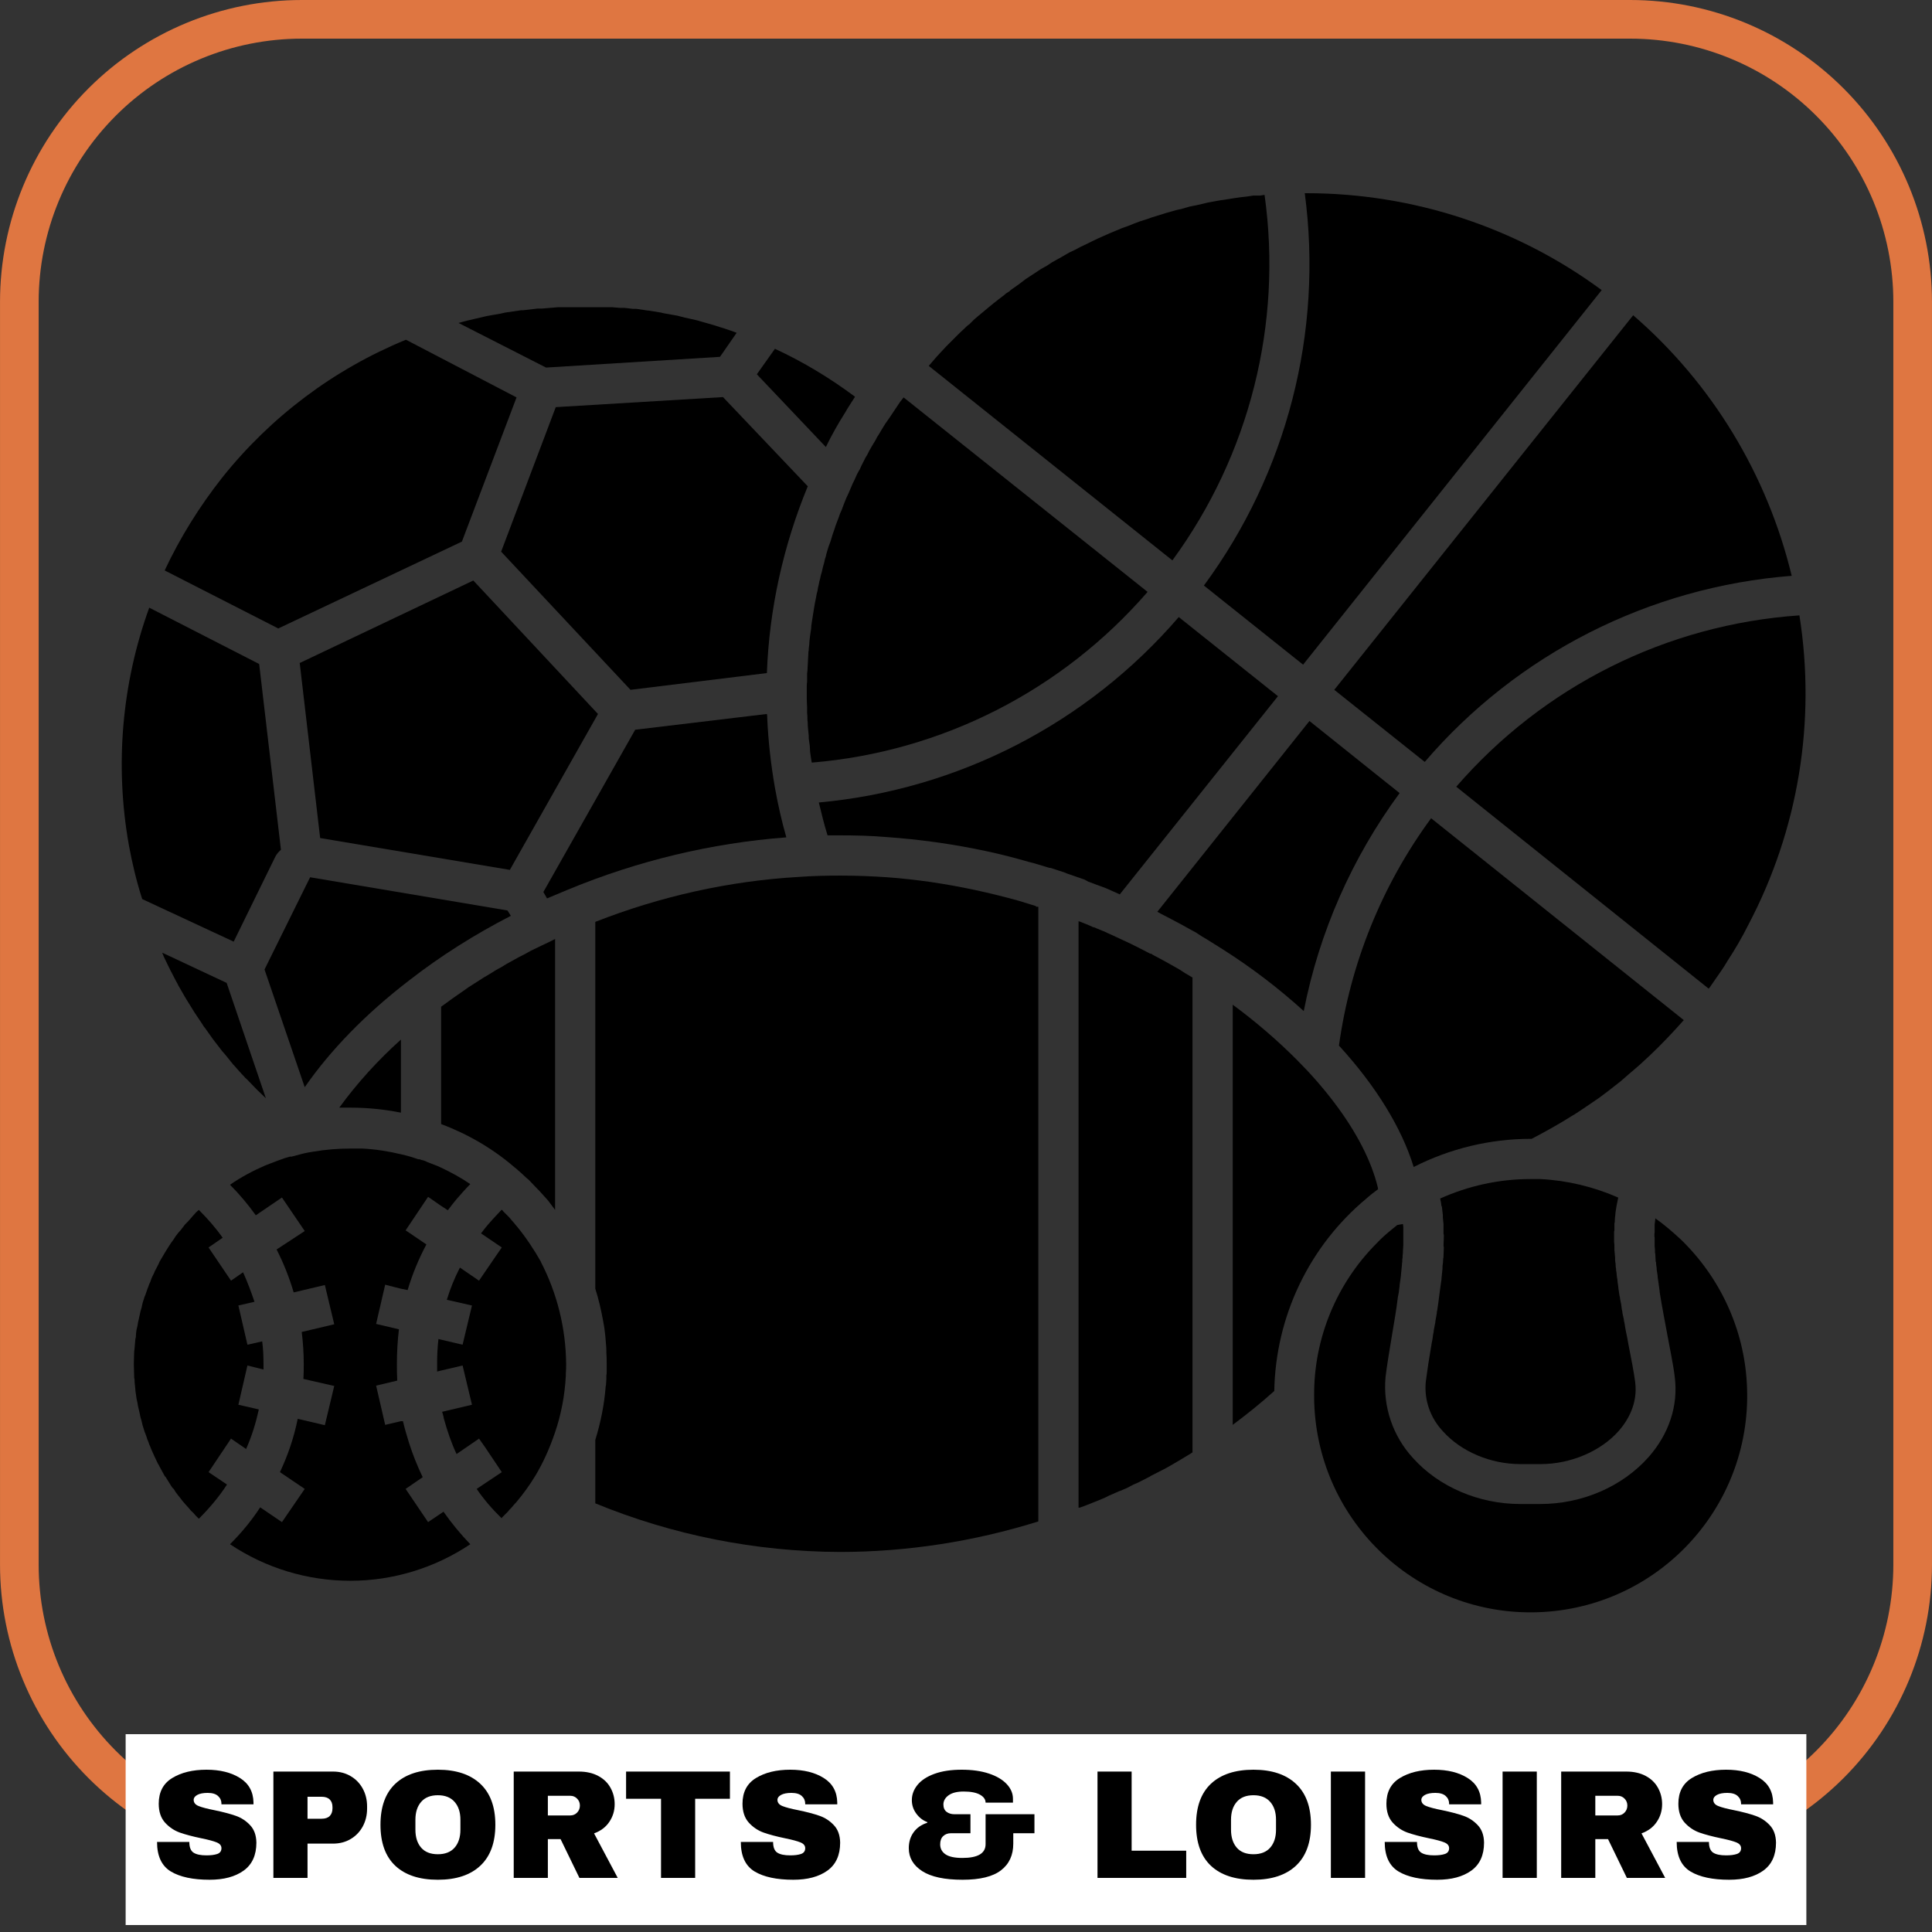
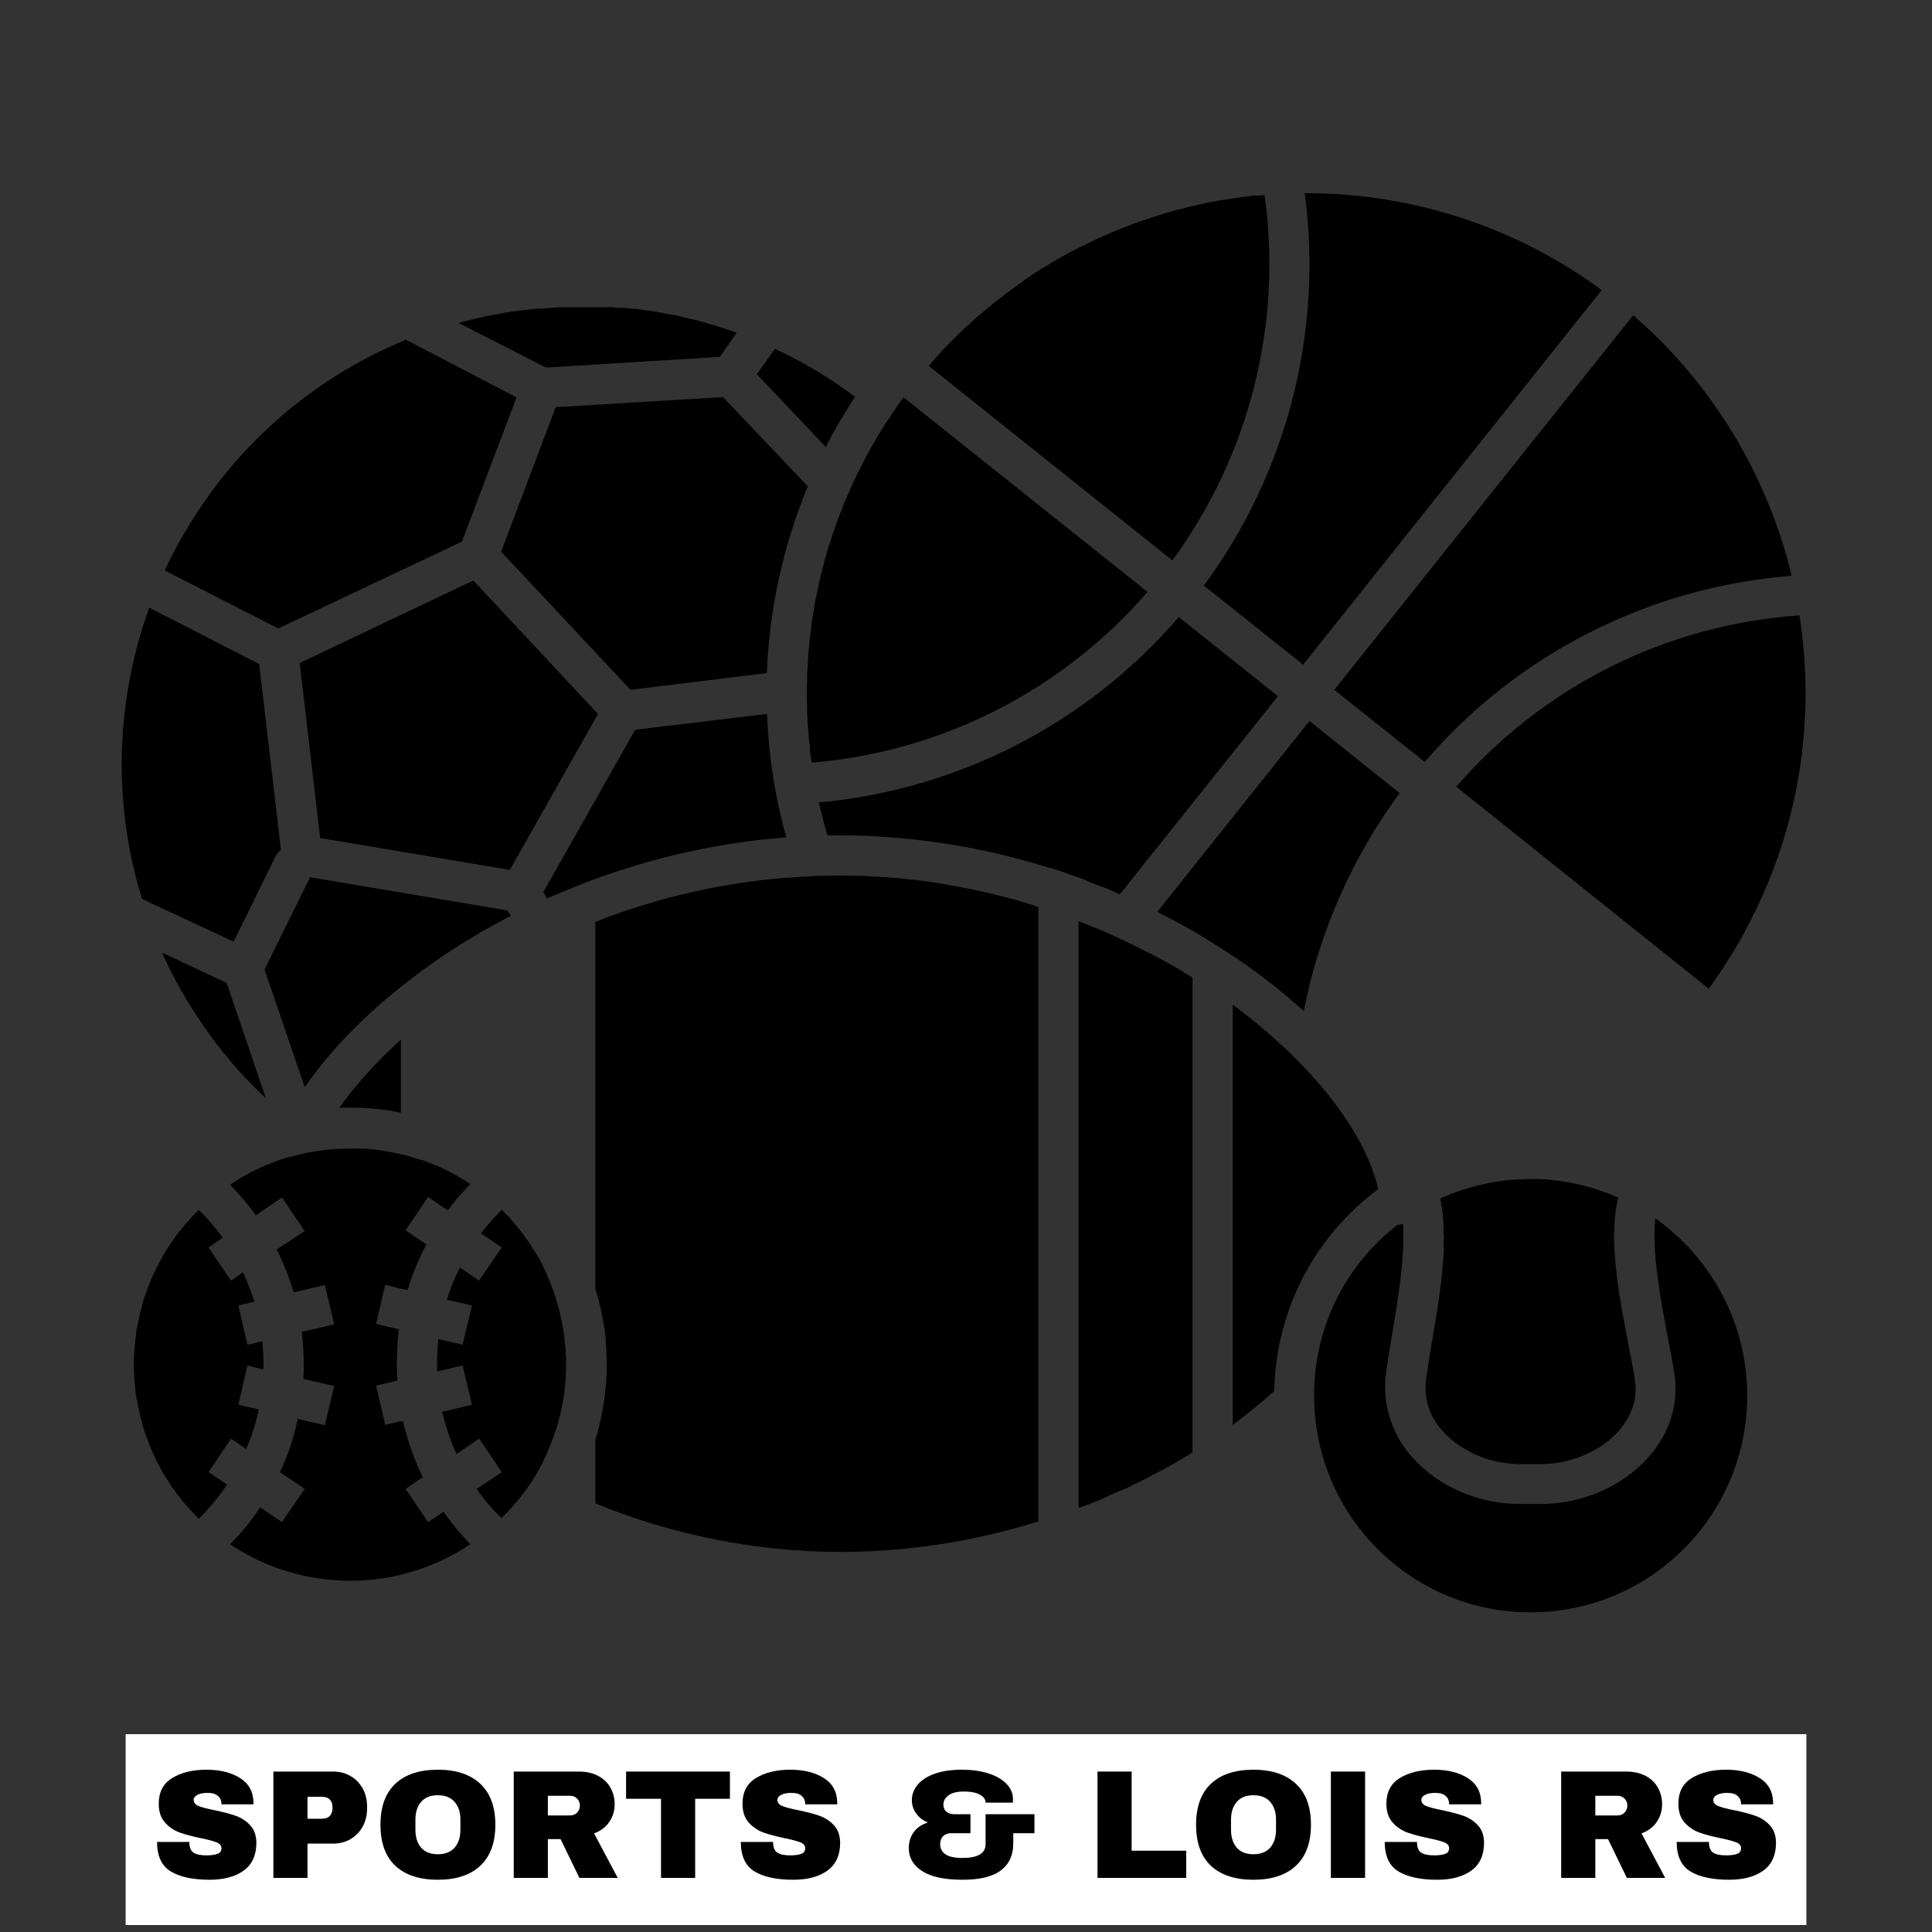
<svg xmlns="http://www.w3.org/2000/svg" width="500" zoomAndPan="magnify" viewBox="0 0 375 375" height="500" preserveAspectRatio="xMidYMid meet" version="1.0">
  <rect x="0" y="0" width="375" height="375" fill="#333333" stroke="none" />
  <defs>
    <g />
    <clipPath id="e11afb6f7b">
      <path d="M 0.004 0 L 374.996 0 L 374.996 362.25 L 0.004 362.25 Z M 0.004 0 " clip-rule="nonzero" />
    </clipPath>
    <clipPath id="c94ad4aaa5">
      <path d="M 58.598 0 L 316.402 0 C 331.941 0 346.848 6.172 357.832 17.16 C 368.82 28.148 374.996 43.051 374.996 58.594 L 374.996 303.691 C 374.996 319.234 368.82 334.137 357.832 345.125 C 346.848 356.113 331.941 362.285 316.402 362.285 L 58.598 362.285 C 43.059 362.285 28.152 356.113 17.168 345.125 C 6.18 334.137 0.004 319.234 0.004 303.691 L 0.004 58.594 C 0.004 43.051 6.18 28.148 17.168 17.16 C 28.152 6.172 43.059 0 58.598 0 Z M 58.598 0 " clip-rule="nonzero" />
    </clipPath>
    <clipPath id="68644a2ebf">
      <path d="M 233 37.5 L 311 37.5 L 311 130 L 233 130 Z M 233 37.5 " clip-rule="nonzero" />
    </clipPath>
    <clipPath id="ca1f78727d">
      <path d="M 180 37.5 L 247 37.5 L 247 109 L 180 109 Z M 180 37.5 " clip-rule="nonzero" />
    </clipPath>
  </defs>
  <g clip-path="url(#e11afb6f7b)">
    <g clip-path="url(#c94ad4aaa5)">
-       <path stroke-linecap="butt" transform="matrix(0.75, 0, 0, 0.75, 0.005, -0)" fill="none" stroke-linejoin="miter" d="M 78.124 0 L 421.863 0 C 442.582 0 462.457 8.229 477.103 22.88 C 491.754 37.531 499.988 57.401 499.988 78.125 L 499.988 404.922 C 499.988 425.646 491.754 445.516 477.103 460.167 C 462.457 474.818 442.582 483.047 421.863 483.047 L 78.124 483.047 C 57.405 483.047 37.53 474.818 22.884 460.167 C 8.233 445.516 -0.001 425.646 -0.001 404.922 L -0.001 78.125 C -0.001 57.401 8.233 37.531 22.884 22.88 C 37.53 8.229 57.405 0 78.124 0 Z M 78.124 0 " stroke="#df7641" stroke-width="20" stroke-opacity="1" stroke-miterlimit="4" />
-     </g>
+       </g>
  </g>
  <path fill="#000000" d="M 148.852 130.641 C 149.309 118.207 152.039 105.906 156.789 94.387 L 140.332 77.074 L 107.871 79.027 L 97.27 107.078 L 122.379 133.895 Z M 148.852 130.641 " fill-opacity="1" fill-rule="nonzero" />
-   <path fill="#000000" d="M 99.871 226.578 L 100.129 226.773 L 101.238 227.75 L 102.211 228.66 L 102.539 228.922 L 102.797 229.18 L 104.098 230.547 L 104.617 231.07 L 105.855 232.438 L 106.375 233.02 L 107.156 234.062 L 107.742 234.844 L 107.742 182.254 L 106.18 183.035 L 105.074 183.555 L 103.059 184.531 L 101.758 185.246 L 100.848 185.703 L 98.375 187.07 L 97.203 187.785 C 96.422 188.176 95.707 188.633 94.992 189.086 L 93.887 189.738 L 90.828 191.691 L 90.57 191.887 L 87.773 193.84 L 86.797 194.555 L 85.625 195.402 L 85.625 218.18 C 90.828 220.133 95.641 222.934 99.871 226.578 Z M 99.871 226.578 " fill-opacity="1" fill-rule="nonzero" />
  <path fill="#000000" d="M 91.871 112.676 L 58.176 128.688 L 62.141 162.664 L 98.961 168.844 L 116.066 138.582 Z M 91.871 112.676 " fill-opacity="1" fill-rule="nonzero" />
  <path fill="#000000" d="M 164.008 80.133 C 164.594 79.09 165.309 78.051 165.961 77.008 C 161.082 73.363 155.879 70.238 150.414 67.699 L 146.902 72.648 L 160.301 86.77 C 161.406 84.492 162.641 82.281 164.008 80.133 Z M 164.008 80.133 " fill-opacity="1" fill-rule="nonzero" />
  <path fill="#000000" d="M 45.359 182.773 L 53.426 166.309 C 53.688 165.785 54.078 165.332 54.531 164.941 L 50.305 128.883 L 28.969 117.949 C 23.633 132.656 22.27 148.539 25 163.965 C 25.652 167.543 26.496 171.059 27.602 174.508 Z M 45.359 182.773 " fill-opacity="1" fill-rule="nonzero" />
  <path fill="#000000" d="M 89.656 105.125 L 100.262 77.137 L 78.793 65.941 C 64.809 71.672 52.516 80.914 43.082 92.758 C 38.727 98.293 34.953 104.344 31.961 110.723 L 54.012 121.984 Z M 89.656 105.125 " fill-opacity="1" fill-rule="nonzero" />
  <path fill="#000000" d="M 139.746 69.262 L 142.996 64.578 L 142.934 64.578 L 142.41 64.383 L 140.723 63.797 L 139.875 63.535 L 138.445 63.078 L 137.535 62.82 L 136.168 62.43 L 135.258 62.168 L 133.824 61.844 L 132.914 61.648 L 131.418 61.258 L 130.637 61.125 L 128.816 60.801 L 128.297 60.672 L 125.891 60.281 L 125.758 60.281 L 123.547 59.953 L 122.898 59.953 L 121.207 59.758 L 120.359 59.758 L 118.801 59.629 L 108.328 59.629 L 105.203 59.891 L 104.359 59.891 L 101.562 60.215 L 101.172 60.215 L 98.051 60.672 L 97.203 60.867 L 94.602 61.32 L 94.016 61.453 L 90.957 62.168 L 90.18 62.363 L 89.008 62.688 L 105.984 71.344 Z M 139.746 69.262 " fill-opacity="1" fill-rule="nonzero" />
  <path fill="#000000" d="M 99.156 177.762 L 98.504 176.723 L 60.191 170.277 L 51.344 188.176 L 59.148 211.023 C 64.16 203.797 70.988 196.77 79.379 190.324 C 85.559 185.508 92.195 181.344 99.156 177.762 Z M 99.156 177.762 " fill-opacity="1" fill-rule="nonzero" />
  <g clip-path="url(#68644a2ebf)">
    <path fill="#000000" d="M 233.676 113.652 L 252.93 129.012 L 310.887 56.309 C 294.301 44.074 274.199 37.5 253.578 37.5 L 253.254 37.5 C 256.832 64.445 249.809 91.781 233.676 113.652 Z M 233.676 113.652 " fill-opacity="1" fill-rule="nonzero" />
  </g>
  <path fill="#000000" d="M 67.996 214.992 C 71.312 214.992 74.566 215.316 77.82 215.969 L 77.82 201.781 C 73.395 205.75 69.363 210.176 65.852 214.992 Z M 67.996 214.992 " fill-opacity="1" fill-rule="nonzero" />
  <path fill="#000000" d="M 31.504 184.922 C 31.504 184.988 31.504 185.051 31.57 185.117 L 31.766 185.637 L 32.805 187.785 C 32.938 187.98 33 188.242 33.133 188.438 C 33.262 188.633 33.977 190.129 34.434 190.91 L 34.629 191.301 L 35.863 193.449 L 36.254 194.098 L 37.75 196.508 L 37.879 196.703 L 39.312 198.852 C 39.441 199.047 39.57 199.305 39.766 199.5 L 41.391 201.781 L 43.148 204.059 L 43.668 204.645 L 45.297 206.66 L 45.488 206.855 C 46.141 207.574 46.727 208.289 47.375 208.938 C 47.508 209.133 47.703 209.328 47.898 209.461 L 49.652 211.281 L 49.914 211.543 L 51.605 213.168 L 43.992 190.781 Z M 31.504 184.922 " fill-opacity="1" fill-rule="nonzero" />
  <path fill="#000000" d="M 276.543 147.887 C 294.559 126.863 320.188 113.914 347.77 111.766 C 343.02 92.109 332.289 74.406 317 61.191 L 258.98 133.895 Z M 276.543 147.887 " fill-opacity="1" fill-rule="nonzero" />
  <g clip-path="url(#ca1f78727d)">
    <path fill="#000000" d="M 245.449 37.824 L 244.602 37.957 L 243.301 37.957 L 242 38.152 L 240.832 38.281 L 239.465 38.477 L 238.293 38.672 L 236.926 38.867 L 235.82 39.062 L 234.391 39.324 L 233.348 39.582 L 231.852 39.91 L 230.879 40.102 L 229.316 40.559 L 228.406 40.754 L 226.324 41.34 L 225.934 41.469 L 223.594 42.188 L 222.684 42.512 L 221.25 42.969 L 220.211 43.359 L 218.91 43.879 L 217.805 44.27 L 216.566 44.789 L 215.461 45.246 L 214.289 45.766 L 213.121 46.285 L 212.016 46.809 L 210.844 47.395 L 209.738 47.914 L 208.633 48.5 L 207.527 49.02 L 206.418 49.672 L 205.379 50.258 L 204.207 50.906 L 203.23 51.559 L 202.062 52.211 L 201.086 52.859 L 199.98 53.578 L 199.004 54.227 L 197.898 55.074 L 196.988 55.723 C 196.598 55.984 196.207 56.246 195.883 56.57 C 195.555 56.766 195.23 56.961 194.973 57.223 L 193.867 58.066 L 192.953 58.785 L 191.914 59.629 L 191.066 60.344 L 189.961 61.258 L 189.117 61.973 L 188.141 62.949 C 187.816 63.145 187.555 63.406 187.297 63.664 L 186.254 64.641 L 185.473 65.422 L 184.5 66.398 L 183.652 67.246 L 182.742 68.223 L 181.895 69.133 L 181.051 70.109 L 180.27 71.02 L 227.559 108.77 C 242.52 88.332 248.961 62.883 245.449 37.824 Z M 245.449 37.824 " fill-opacity="1" fill-rule="nonzero" />
  </g>
  <path fill="#000000" d="M 165.309 94.32 L 164.723 95.688 L 164.27 96.664 L 163.746 97.965 L 163.359 99.008 C 163.164 99.398 162.969 99.852 162.836 100.309 L 162.445 101.352 C 162.25 101.805 162.121 102.195 161.992 102.652 L 161.602 103.758 L 161.211 105.059 L 160.82 106.102 L 160.43 107.402 C 160.367 107.793 160.234 108.184 160.105 108.574 C 160.039 109.031 159.91 109.422 159.781 109.875 C 159.715 110.203 159.586 110.594 159.52 110.984 C 159.391 111.438 159.258 111.828 159.195 112.285 C 159.062 112.676 159 113 158.934 113.391 C 158.805 113.848 158.738 114.238 158.676 114.691 C 158.543 115.082 158.48 115.473 158.414 115.863 C 158.348 116.32 158.219 116.711 158.152 117.168 L 157.957 118.34 L 157.762 119.574 L 157.566 120.812 C 157.504 121.203 157.438 121.656 157.438 122.047 L 157.242 123.352 C 157.18 123.676 157.18 124.066 157.113 124.457 C 157.113 124.91 157.047 125.367 156.984 125.824 C 156.984 126.02 156.984 126.277 156.918 126.473 L 156.723 130.184 C 156.723 130.379 156.656 130.574 156.656 130.77 L 156.656 132.332 C 156.594 132.656 156.594 132.984 156.594 133.309 L 156.594 135.781 C 156.594 136.301 156.656 136.758 156.656 137.277 L 156.656 138.32 C 156.723 138.773 156.723 139.297 156.723 139.75 C 156.789 140.141 156.789 140.469 156.789 140.859 C 156.852 141.312 156.852 141.77 156.918 142.227 C 156.984 142.68 156.984 143.008 156.984 143.398 L 157.18 144.762 C 157.18 145.152 157.242 145.543 157.242 145.934 L 157.438 147.301 C 157.504 147.562 157.504 147.758 157.566 148.02 C 182.809 145.934 206.16 134.023 222.746 114.887 L 175.391 77.137 L 174.676 78.051 L 174.156 78.832 L 173.246 80.195 L 172.723 80.977 L 171.812 82.281 L 171.293 83.125 L 170.512 84.43 C 170.316 84.688 170.121 85.012 169.992 85.34 L 169.211 86.641 L 168.691 87.551 C 168.496 88.008 168.234 88.465 167.977 88.855 L 167.52 89.766 C 167.262 90.219 167.066 90.676 166.871 91.133 C 166.676 91.391 166.547 91.719 166.352 92.043 L 165.766 93.344 C 165.57 93.672 165.438 93.996 165.309 94.32 Z M 165.309 94.32 " fill-opacity="1" fill-rule="nonzero" />
  <path fill="#000000" d="M 349.266 119.445 C 323.508 121.203 299.57 133.18 282.656 152.703 L 331.637 191.887 L 331.832 191.691 L 334.176 188.305 C 334.566 187.723 334.953 187.137 335.281 186.551 C 336.777 184.27 338.141 181.93 339.379 179.453 C 349.07 161.035 352.52 140.012 349.266 119.445 Z M 349.266 119.445 " fill-opacity="1" fill-rule="nonzero" />
  <path fill="#000000" d="M 44.84 279.234 L 47.766 281.25 C 48.871 278.777 49.652 276.238 50.238 273.57 L 46.27 272.66 L 48.027 265.043 L 51.148 265.824 L 51.148 264.785 C 51.148 263.285 51.086 261.855 50.891 260.359 L 48.027 261.008 L 46.27 253.395 L 49.395 252.676 C 48.742 250.727 48.027 248.836 47.18 246.949 L 44.84 248.578 L 40.48 242.133 L 43.215 240.246 C 41.848 238.293 40.285 236.535 38.594 234.844 L 38.074 235.301 L 37.426 236.016 L 36.578 236.992 L 35.93 237.645 L 35.082 238.75 L 34.562 239.336 C 34.238 239.727 33.91 240.18 33.652 240.637 L 33.262 241.156 C 32.48 242.328 31.699 243.629 30.984 244.867 L 30.723 245.453 L 30.008 246.82 C 29.945 247.082 29.812 247.277 29.684 247.535 C 29.488 247.926 29.293 248.383 29.164 248.836 C 29.031 249.098 28.902 249.359 28.836 249.617 C 28.645 250.074 28.512 250.465 28.383 250.855 C 28.254 251.246 28.188 251.441 28.059 251.703 L 27.668 252.938 L 27.473 253.848 C 27.34 254.238 27.211 254.695 27.148 255.086 L 26.953 255.996 C 26.82 256.453 26.758 256.844 26.691 257.297 L 26.496 258.145 C 26.43 258.602 26.367 259.055 26.367 259.512 C 26.301 259.773 26.234 260.098 26.234 260.359 C 26.172 260.879 26.172 261.336 26.105 261.855 C 26.039 262.375 26.039 262.309 26.039 262.57 C 26.039 262.832 25.977 264.066 25.977 264.785 C 25.977 265.5 26.039 266.281 26.039 267.062 C 26.039 267.844 26.105 267.453 26.105 267.648 C 26.105 268.168 26.172 268.754 26.234 269.273 C 26.234 269.535 26.301 269.797 26.301 270.055 L 26.496 271.422 L 26.691 272.332 C 26.758 272.789 26.82 273.18 26.953 273.637 L 27.148 274.48 C 27.211 274.938 27.34 275.328 27.473 275.785 L 27.668 276.629 L 28.059 277.867 C 28.188 278.125 28.254 278.453 28.383 278.711 C 28.512 279.168 28.645 279.559 28.836 279.949 C 28.902 280.211 29.031 280.535 29.164 280.797 C 29.293 281.188 29.488 281.578 29.684 282.031 L 30.008 282.746 L 30.66 284.113 C 30.789 284.309 30.918 284.504 30.984 284.699 L 32.023 286.59 L 32.09 286.59 L 33.262 288.477 C 33.391 288.672 33.52 288.867 33.715 288.996 C 33.977 289.453 34.238 289.844 34.562 290.234 L 35.082 290.883 C 35.344 291.273 35.668 291.602 35.93 291.926 L 36.578 292.641 C 36.84 292.965 37.098 293.293 37.426 293.551 L 38.074 294.27 L 38.594 294.789 C 40.613 292.77 42.496 290.559 44.059 288.148 L 40.48 285.742 Z M 44.84 279.234 " fill-opacity="1" fill-rule="nonzero" />
  <path fill="#000000" d="M 265.223 232.629 C 265.938 231.98 266.719 231.395 267.5 230.809 C 267.434 230.68 267.434 230.613 267.434 230.484 C 266.199 225.34 263.273 219.68 258.98 214.016 C 256.766 211.086 254.297 208.289 251.691 205.684 C 247.855 201.844 243.691 198.266 239.27 195.012 L 239.27 276.566 C 242.066 274.48 244.734 272.332 247.336 269.992 C 247.594 255.543 254.102 241.875 265.223 232.629 Z M 265.223 232.629 " fill-opacity="1" fill-rule="nonzero" />
  <path fill="#000000" d="M 271.664 153.941 L 254.164 139.945 L 224.633 176.98 L 225.48 177.438 L 227.363 178.414 L 229.316 179.453 L 231.074 180.43 L 232.047 180.953 L 233.348 181.797 L 234.129 182.254 L 237.449 184.336 C 242.977 187.852 248.18 191.82 253.059 196.246 C 256.051 180.953 262.426 166.504 271.664 153.941 Z M 271.664 153.941 " fill-opacity="1" fill-rule="nonzero" />
  <path fill="#000000" d="M 280.25 242.133 C 280.25 242.652 280.184 243.238 280.184 243.762 C 280.184 244.281 280.121 244.152 280.121 244.348 C 280.121 244.801 280.055 245.324 279.988 245.777 L 279.988 246.234 L 279.793 248.188 L 279.793 248.316 C 279.73 248.902 279.598 249.488 279.535 250.141 C 279.469 250.789 279.469 250.465 279.469 250.66 L 279.273 252.094 C 279.273 252.289 279.207 252.48 279.207 252.676 C 279.207 252.871 279.012 253.848 278.949 254.434 C 278.883 254.566 278.883 254.762 278.883 254.891 C 278.816 255.41 278.688 255.867 278.625 256.324 C 278.625 256.582 278.559 256.91 278.492 257.168 L 278.297 258.211 C 278.297 258.469 278.234 258.73 278.168 258.992 C 278.102 259.512 278.039 260.098 277.906 260.617 C 277.387 263.613 276.996 266.215 276.738 268.234 C 276.41 271.812 277.648 275.262 280.121 277.867 C 283.633 281.773 289.355 284.18 295.082 284.18 L 299.047 284.18 C 304.836 284.18 310.691 281.707 314.203 277.734 C 315.961 275.719 317.914 272.465 317.391 268.297 C 317.133 266.281 316.613 263.676 316.027 260.684 L 315.832 259.578 L 315.637 258.664 L 315.441 257.625 C 315.375 257.301 315.375 257.039 315.309 256.777 C 315.246 256.52 315.18 256.324 315.18 256.062 C 315.117 255.672 314.984 255.281 314.922 254.891 C 314.922 254.629 314.855 254.371 314.789 254.109 C 314.727 253.785 314.727 253.457 314.66 253.133 L 314.465 252.156 C 314.465 251.898 314.398 251.703 314.336 251.441 L 314.141 250.141 C 314.141 249.945 314.074 249.684 314.074 249.488 C 314.008 249.164 313.945 248.773 313.945 248.445 C 313.879 248.188 313.879 247.926 313.812 247.602 C 313.812 247.277 313.75 246.887 313.684 246.559 C 313.684 246.363 313.684 246.168 313.621 245.973 C 313.621 245.52 313.555 245.062 313.488 244.605 L 313.488 244.086 C 313.426 243.629 313.426 243.109 313.359 242.652 L 313.359 242.199 C 313.359 241.809 313.359 241.418 313.293 241.027 L 313.293 239.203 C 313.293 239.074 313.293 238.945 313.359 238.812 L 313.359 237.449 C 313.426 237.316 313.426 237.188 313.426 237.059 C 313.426 236.602 313.488 236.082 313.555 235.625 L 313.555 235.43 L 313.75 234.191 C 313.75 234.062 313.812 233.996 313.812 233.867 C 313.812 233.738 314.008 233.02 314.074 232.566 L 314.074 232.438 C 309.324 230.352 304.188 229.117 298.984 228.855 L 297.031 228.855 C 290.98 228.855 285.062 230.156 279.535 232.633 C 279.664 233.152 279.73 233.605 279.793 234.129 L 279.859 234.129 L 280.055 235.82 L 280.055 236.34 C 280.121 236.797 280.121 237.188 280.184 237.578 L 280.184 239.465 C 280.25 239.66 280.25 239.789 280.25 239.984 C 280.25 240.637 280.184 241.223 280.184 241.809 Z M 280.25 242.133 " fill-opacity="1" fill-rule="nonzero" />
-   <path fill="#000000" d="M 319.41 205.621 L 320.188 204.902 C 322.531 202.691 324.676 200.414 326.824 198.004 L 277.777 158.82 C 268.215 171.84 262.102 187.004 259.891 202.949 C 267.043 210.762 272.055 218.898 274.395 226.512 C 281.422 222.934 289.227 221.047 297.098 221.047 L 297.293 221.047 C 299.895 219.68 302.496 218.246 304.969 216.684 C 305.684 216.293 306.398 215.773 307.113 215.316 L 309.129 213.949 L 310.367 213.105 L 312.188 211.738 L 314.594 209.852 L 316.09 208.547 L 317.457 207.379 L 318.434 206.531 Z M 319.41 205.621 " fill-opacity="1" fill-rule="nonzero" />
  <path fill="#000000" d="M 321.293 236.473 L 321.293 236.602 C 321.23 236.992 321.23 237.316 321.164 237.707 L 321.164 239.141 C 321.102 239.531 321.102 239.922 321.164 240.312 L 321.164 241.875 C 321.23 242.266 321.23 242.719 321.23 243.109 C 321.23 243.238 321.293 243.305 321.293 243.434 C 321.293 243.891 321.359 244.281 321.359 244.738 C 321.359 245.191 321.426 244.801 321.426 244.867 C 321.426 245.258 321.488 245.715 321.555 246.105 L 321.555 246.363 L 321.75 247.664 L 321.75 247.859 L 321.945 249.227 L 322.141 250.66 L 322.141 250.789 C 322.598 253.719 323.18 256.582 323.637 259.121 C 324.094 261.66 324.809 264.98 325.066 267.258 C 325.785 272.789 323.961 278.32 319.992 282.812 C 314.922 288.539 307.113 291.926 298.984 291.926 L 295.016 291.926 C 287.078 291.926 279.273 288.605 274.266 283.008 C 270.363 278.777 268.41 273.051 268.93 267.32 C 269.191 265.109 269.648 262.375 270.168 259.25 C 270.688 256.129 271.012 254.371 271.336 251.703 C 271.402 251.508 271.402 251.246 271.469 251.051 C 271.531 250.855 271.531 250.398 271.598 250.074 C 271.664 249.75 271.664 249.617 271.664 249.422 C 271.727 248.836 271.859 248.188 271.922 247.602 L 271.922 247.469 C 271.922 247.277 271.988 247.016 271.988 246.82 C 271.988 246.625 272.055 246.363 272.055 246.105 C 272.055 245.844 272.117 245.715 272.117 245.52 C 272.117 245.324 272.117 245.129 272.184 244.934 L 272.184 244.477 C 272.25 244.215 272.25 243.957 272.25 243.695 C 272.312 243.371 272.312 243.043 272.312 242.719 C 272.312 242.395 272.379 242.07 272.379 241.742 L 272.379 238.098 C 272.379 237.902 272.312 237.773 272.312 237.578 L 271.207 237.773 L 270.168 238.617 C 269.125 239.465 268.152 240.312 267.238 241.289 C 259.434 249.098 255.012 259.773 255.074 270.836 C 255.074 271.684 255.074 272.527 255.141 273.375 C 256.508 296.547 276.348 314.25 299.57 312.883 C 322.727 311.516 340.418 291.664 339.055 268.43 C 338.469 257.883 333.848 247.926 326.238 240.57 C 324.676 239.141 323.051 237.707 321.293 236.473 Z M 321.293 236.473 " fill-opacity="1" fill-rule="nonzero" />
  <path fill="#000000" d="M 105.008 244.934 C 103.645 242.523 102.082 240.18 100.324 238.031 L 100.195 237.902 C 99.871 237.449 99.48 237.059 99.156 236.668 L 98.895 236.34 C 98.828 236.34 98.828 236.34 98.828 236.277 L 97.723 235.168 L 97.465 234.844 L 97.332 234.844 L 96.293 235.949 C 95.254 237.059 94.277 238.164 93.367 239.398 L 97.398 242.133 L 96.227 243.824 L 92.977 248.578 L 89.27 246.039 C 88.227 248.055 87.383 250.141 86.73 252.289 L 91.609 253.395 L 89.789 261.008 L 85.625 260.031 L 85.105 259.902 C 84.91 261.531 84.844 263.156 84.844 264.785 L 84.844 266.215 L 85.625 266.02 L 89.789 265.043 L 91.609 272.66 L 85.82 274.027 C 85.949 274.48 86.082 274.871 86.145 275.328 C 86.797 277.672 87.578 280.016 88.617 282.227 L 92.324 279.688 L 92.977 279.234 L 94.082 280.797 L 97.398 285.742 L 92.52 288.996 C 93.949 291.078 95.578 292.965 97.398 294.723 L 97.398 294.594 L 98.633 293.355 L 98.828 293.098 L 99.156 292.77 L 100 291.797 L 100.195 291.602 C 101.562 289.973 102.797 288.281 103.902 286.457 C 105.465 283.855 106.699 281.055 107.676 278.191 C 108.914 274.613 109.629 270.836 109.824 267.062 L 109.824 266.672 C 109.887 266.02 109.887 265.371 109.887 264.719 C 109.824 257.82 108.133 250.984 104.945 244.867 Z M 105.008 244.934 " fill-opacity="1" fill-rule="nonzero" />
  <path fill="#000000" d="M 228.926 188.176 L 226.391 186.746 L 225.676 186.355 L 223.723 185.312 L 223.461 185.117 L 223.266 185.117 L 221.379 184.141 L 220.078 183.488 L 219.43 183.164 L 216.633 181.863 L 215.656 181.406 L 215.07 181.148 L 214.68 180.953 L 212.793 180.172 L 212.34 179.977 L 212.207 179.977 L 211.492 179.648 L 209.738 178.934 L 209.348 178.805 L 209.348 292.641 L 209.543 292.641 L 210.453 292.316 L 213.25 291.211 L 214.484 290.688 L 215.266 290.297 L 217.348 289.387 L 217.414 289.387 L 218.777 288.801 L 220.016 288.148 L 220.926 287.758 L 223.203 286.59 L 223.398 286.457 L 226.324 284.961 L 228.473 283.723 L 231.074 282.16 L 231.465 281.902 L 231.465 189.738 L 230.031 188.891 Z M 228.926 188.176 " fill-opacity="1" fill-rule="nonzero" />
  <path fill="#000000" d="M 83.09 295.441 L 78.73 288.996 L 82.047 286.719 C 81.008 284.57 80.098 282.293 79.379 280.016 C 78.926 278.582 78.535 277.215 78.211 275.848 L 77.82 275.848 L 74.762 276.566 L 73.004 268.949 L 77.105 267.973 C 77.039 266.934 77.039 265.824 77.039 264.719 C 77.039 262.504 77.168 260.227 77.43 258.016 L 73.004 256.973 L 74.762 249.359 L 77.82 250.141 L 79.121 250.398 C 80.031 247.34 81.266 244.348 82.762 241.547 L 79.512 239.336 L 78.73 238.812 L 83.09 232.305 L 85.625 234.062 L 86.926 234.91 L 87.773 233.801 L 88.617 232.762 C 89.461 231.785 90.375 230.742 91.285 229.832 C 89.461 228.594 87.578 227.555 85.625 226.645 L 84.91 226.316 L 83.738 225.863 L 82.895 225.535 C 82.566 225.34 82.176 225.211 81.785 225.145 L 81.461 225.016 L 81.203 225.016 C 80.098 224.625 78.988 224.301 77.82 224.039 C 75.348 223.453 72.875 223.062 70.34 222.934 L 67.996 222.934 C 65.59 222.934 63.25 223.129 60.906 223.52 L 59.734 223.715 L 58.824 223.91 L 56.613 224.496 L 56.289 224.496 L 55.184 224.82 L 54.855 224.949 L 53.75 225.34 L 51.539 226.188 C 49.133 227.23 46.793 228.465 44.645 229.961 C 46.465 231.785 48.156 233.801 49.652 235.887 L 54.727 232.438 L 59.148 238.945 L 53.688 242.523 C 55.051 245.191 56.156 247.992 57.004 250.855 L 63.055 249.422 L 64.875 257.039 L 58.566 258.535 C 58.824 260.617 58.957 262.699 58.957 264.785 C 58.957 265.762 58.957 266.672 58.891 267.648 L 64.875 269.016 L 63.055 276.629 L 57.785 275.395 C 57.07 278.973 55.898 282.422 54.336 285.742 L 59.148 288.996 L 54.727 295.441 L 50.5 292.574 C 48.809 295.18 46.855 297.523 44.645 299.734 C 51.539 304.355 59.672 306.828 67.996 306.828 C 76.258 306.828 84.391 304.355 91.285 299.734 C 89.398 297.781 87.641 295.637 86.082 293.422 Z M 83.09 295.441 " fill-opacity="1" fill-rule="nonzero" />
  <path fill="#000000" d="M 150.414 152.898 C 149.633 148.41 149.113 143.852 148.918 139.297 C 148.918 139.035 148.918 138.84 148.852 138.582 L 123.289 141.641 L 105.465 173.141 L 106.18 174.379 L 110.215 172.688 C 123.742 167.09 138.055 163.637 152.625 162.531 C 151.715 159.344 151 156.152 150.414 152.898 Z M 150.414 152.898 " fill-opacity="1" fill-rule="nonzero" />
  <path fill="#000000" d="M 211.234 171.125 L 212.793 171.711 L 214.551 172.359 L 214.875 172.492 L 217.348 173.598 L 248.051 135.129 L 228.797 119.77 C 211.039 140.402 185.996 153.289 158.934 155.762 C 159.453 157.91 159.977 160.059 160.625 162.141 L 162.969 162.141 C 165.961 162.141 169.016 162.207 172.008 162.469 C 178.516 162.922 185.02 163.832 191.395 165.199 C 194.191 165.785 196.922 166.504 199.656 167.285 C 201.02 167.609 202.32 168.066 203.688 168.453 L 203.883 168.453 L 206.68 169.367 L 207.137 169.562 L 210.52 170.734 Z M 211.234 171.125 " fill-opacity="1" fill-rule="nonzero" />
  <path fill="#000000" d="M 201.086 175.875 L 197.703 174.832 C 192.109 173.273 186.383 172.035 180.594 171.188 C 177.797 170.797 175 170.473 172.203 170.277 C 169.406 170.082 166.285 169.953 163.293 169.953 L 162.969 169.953 C 160.301 169.953 157.699 170.016 155.031 170.211 C 141.5 170.992 128.168 173.988 115.547 178.934 L 115.547 250.141 C 116.199 252.156 116.652 254.176 117.043 256.258 C 117.043 256.387 117.109 256.52 117.109 256.648 L 117.305 257.754 L 117.5 259.383 C 117.5 259.641 117.562 259.902 117.562 260.164 C 117.562 260.422 117.695 261.465 117.695 262.117 L 117.695 262.57 C 117.758 263.285 117.758 264.004 117.758 264.719 L 117.758 266.215 C 117.758 266.477 117.758 266.738 117.695 266.996 L 117.695 267.711 C 117.695 268.039 117.629 268.363 117.629 268.688 C 117.629 268.82 117.629 268.949 117.562 269.078 C 117.305 272.594 116.59 276.109 115.547 279.492 L 115.547 291.797 C 130.574 297.977 146.707 301.168 162.969 301.234 C 176.043 301.234 189.051 299.215 201.539 295.309 L 201.539 176.004 L 201.086 176.004 Z M 201.086 175.875 " fill-opacity="1" fill-rule="nonzero" />
  <path fill="#ffffff" d="M 24.387 336.602 L 350.613 336.602 L 350.613 373.648 L 24.387 373.648 L 24.387 336.602 " fill-opacity="1" fill-rule="nonzero" />
  <g fill="#000000" fill-opacity="1">
    <g transform="translate(29.186, 364.5)">
      <g>
        <path d="M 10.891 -21 C 13.523 -21 15.691 -20.461 17.391 -19.391 C 19.098 -18.328 19.973 -16.742 20.016 -14.641 L 20.016 -14.281 L 13.797 -14.281 L 13.797 -14.406 C 13.797 -15 13.578 -15.492 13.141 -15.891 C 12.703 -16.297 12.031 -16.5 11.125 -16.5 C 10.25 -16.5 9.578 -16.367 9.109 -16.109 C 8.641 -15.848 8.406 -15.531 8.406 -15.156 C 8.406 -14.613 8.723 -14.211 9.359 -13.953 C 9.992 -13.691 11.023 -13.422 12.453 -13.141 C 14.109 -12.797 15.473 -12.438 16.547 -12.062 C 17.617 -11.695 18.551 -11.094 19.344 -10.25 C 20.145 -9.414 20.555 -8.281 20.578 -6.844 C 20.578 -4.406 19.75 -2.594 18.094 -1.406 C 16.445 -0.227 14.242 0.359 11.484 0.359 C 8.266 0.359 5.758 -0.176 3.969 -1.25 C 2.188 -2.332 1.297 -4.242 1.297 -6.984 L 7.562 -6.984 C 7.562 -5.953 7.832 -5.258 8.375 -4.906 C 8.914 -4.551 9.754 -4.375 10.891 -4.375 C 11.734 -4.375 12.426 -4.461 12.969 -4.641 C 13.52 -4.828 13.797 -5.203 13.797 -5.766 C 13.797 -6.266 13.488 -6.641 12.875 -6.891 C 12.27 -7.141 11.281 -7.406 9.906 -7.688 C 8.219 -8.039 6.82 -8.41 5.719 -8.797 C 4.625 -9.191 3.664 -9.836 2.844 -10.734 C 2.031 -11.641 1.625 -12.863 1.625 -14.406 C 1.625 -16.664 2.5 -18.328 4.25 -19.391 C 6 -20.461 8.211 -21 10.891 -21 Z M 10.891 -21 " />
      </g>
    </g>
  </g>
  <g fill="#000000" fill-opacity="1">
    <g transform="translate(50.846, 364.5)">
      <g>
        <path d="M 13.797 -20.641 C 15.078 -20.641 16.219 -20.344 17.219 -19.75 C 18.219 -19.164 19 -18.359 19.562 -17.328 C 20.125 -16.297 20.406 -15.141 20.406 -13.859 L 20.406 -13.469 C 20.406 -12.188 20.125 -11.023 19.562 -9.984 C 19 -8.953 18.219 -8.141 17.219 -7.547 C 16.219 -6.953 15.078 -6.656 13.797 -6.656 L 8.844 -6.656 L 8.844 0 L 2.219 0 L 2.219 -20.641 Z M 8.844 -11.484 L 11.578 -11.484 C 12.273 -11.484 12.801 -11.66 13.156 -12.016 C 13.508 -12.379 13.688 -12.875 13.688 -13.5 L 13.688 -13.734 C 13.688 -14.379 13.508 -14.875 13.156 -15.219 C 12.801 -15.57 12.273 -15.75 11.578 -15.75 L 8.844 -15.75 Z M 8.844 -11.484 " />
      </g>
    </g>
  </g>
  <g fill="#000000" fill-opacity="1">
    <g transform="translate(72.506, 364.5)">
      <g>
        <path d="M 12.484 -21 C 16.035 -21 18.781 -20.086 20.719 -18.266 C 22.664 -16.453 23.641 -13.801 23.641 -10.312 C 23.641 -6.832 22.664 -4.18 20.719 -2.359 C 18.781 -0.547 16.035 0.359 12.484 0.359 C 8.922 0.359 6.172 -0.539 4.234 -2.344 C 2.305 -4.156 1.344 -6.812 1.344 -10.312 C 1.344 -13.812 2.305 -16.469 4.234 -18.281 C 6.172 -20.094 8.922 -21 12.484 -21 Z M 12.484 -16.047 C 11.055 -16.047 9.973 -15.613 9.234 -14.75 C 8.492 -13.895 8.125 -12.738 8.125 -11.281 L 8.125 -9.359 C 8.125 -7.898 8.492 -6.738 9.234 -5.875 C 9.973 -5.02 11.055 -4.594 12.484 -4.594 C 13.898 -4.594 14.984 -5.02 15.734 -5.875 C 16.484 -6.738 16.859 -7.898 16.859 -9.359 L 16.859 -11.281 C 16.859 -12.738 16.484 -13.895 15.734 -14.75 C 14.984 -15.613 13.898 -16.047 12.484 -16.047 Z M 12.484 -16.047 " />
      </g>
    </g>
  </g>
  <g fill="#000000" fill-opacity="1">
    <g transform="translate(97.495, 364.5)">
      <g>
        <path d="M 21.812 -14.312 C 21.812 -13.051 21.469 -11.91 20.781 -10.891 C 20.102 -9.867 19.113 -9.117 17.812 -8.641 L 22.406 0 L 14.969 0 L 11.312 -7.531 L 8.844 -7.531 L 8.844 0 L 2.219 0 L 2.219 -20.641 L 14.844 -20.641 C 16.32 -20.641 17.586 -20.352 18.641 -19.781 C 19.691 -19.219 20.484 -18.445 21.016 -17.469 C 21.547 -16.5 21.812 -15.445 21.812 -14.312 Z M 15.062 -14.047 C 15.062 -14.578 14.879 -15.023 14.516 -15.391 C 14.16 -15.754 13.723 -15.938 13.203 -15.938 L 8.844 -15.938 L 8.844 -12.125 L 13.203 -12.125 C 13.723 -12.125 14.16 -12.305 14.516 -12.672 C 14.879 -13.047 15.062 -13.504 15.062 -14.047 Z M 15.062 -14.047 " />
      </g>
    </g>
  </g>
  <g fill="#000000" fill-opacity="1">
    <g transform="translate(120.835, 364.5)">
      <g>
        <path d="M 14.094 -15.359 L 14.094 0 L 7.469 0 L 7.469 -15.359 L 0.688 -15.359 L 0.688 -20.641 L 20.844 -20.641 L 20.844 -15.359 Z M 14.094 -15.359 " />
      </g>
    </g>
  </g>
  <g fill="#000000" fill-opacity="1">
    <g transform="translate(142.495, 364.5)">
      <g>
        <path d="M 10.891 -21 C 13.523 -21 15.691 -20.461 17.391 -19.391 C 19.098 -18.328 19.973 -16.742 20.016 -14.641 L 20.016 -14.281 L 13.797 -14.281 L 13.797 -14.406 C 13.797 -15 13.578 -15.492 13.141 -15.891 C 12.703 -16.297 12.031 -16.5 11.125 -16.5 C 10.25 -16.5 9.578 -16.367 9.109 -16.109 C 8.641 -15.848 8.406 -15.531 8.406 -15.156 C 8.406 -14.613 8.723 -14.211 9.359 -13.953 C 9.992 -13.691 11.023 -13.422 12.453 -13.141 C 14.109 -12.797 15.473 -12.438 16.547 -12.062 C 17.617 -11.695 18.551 -11.094 19.344 -10.25 C 20.145 -9.414 20.555 -8.281 20.578 -6.844 C 20.578 -4.406 19.75 -2.594 18.094 -1.406 C 16.445 -0.227 14.242 0.359 11.484 0.359 C 8.266 0.359 5.758 -0.176 3.969 -1.25 C 2.188 -2.332 1.297 -4.242 1.297 -6.984 L 7.562 -6.984 C 7.562 -5.953 7.832 -5.258 8.375 -4.906 C 8.914 -4.551 9.754 -4.375 10.891 -4.375 C 11.734 -4.375 12.426 -4.461 12.969 -4.641 C 13.52 -4.828 13.797 -5.203 13.797 -5.766 C 13.797 -6.266 13.488 -6.641 12.875 -6.891 C 12.27 -7.141 11.281 -7.406 9.906 -7.688 C 8.219 -8.039 6.82 -8.41 5.719 -8.797 C 4.625 -9.191 3.664 -9.836 2.844 -10.734 C 2.031 -11.641 1.625 -12.863 1.625 -14.406 C 1.625 -16.664 2.5 -18.328 4.25 -19.391 C 6 -20.461 8.211 -21 10.891 -21 Z M 10.891 -21 " />
      </g>
    </g>
  </g>
  <g fill="#000000" fill-opacity="1">
    <g transform="translate(164.155, 364.5)">
      <g />
    </g>
  </g>
  <g fill="#000000" fill-opacity="1">
    <g transform="translate(174.145, 364.5)">
      <g>
        <path d="M 12.516 -21 C 14.547 -21 16.312 -20.75 17.812 -20.25 C 19.312 -19.75 20.461 -19.066 21.266 -18.203 C 22.066 -17.348 22.469 -16.398 22.469 -15.359 L 22.469 -14.609 L 17.156 -14.609 C 17.156 -15.234 16.789 -15.75 16.062 -16.156 C 15.332 -16.562 14.281 -16.766 12.906 -16.766 C 11.625 -16.766 10.645 -16.52 9.969 -16.031 C 9.301 -15.539 8.969 -14.945 8.969 -14.25 C 8.969 -13.625 9.172 -13.148 9.578 -12.828 C 9.992 -12.516 10.5 -12.359 11.094 -12.359 L 14.219 -12.359 L 14.219 -8.672 L 10.438 -8.672 C 9.82 -8.672 9.316 -8.484 8.922 -8.109 C 8.535 -7.742 8.344 -7.211 8.344 -6.516 C 8.344 -5.691 8.688 -5.047 9.375 -4.578 C 10.062 -4.109 11.156 -3.875 12.656 -3.875 C 15.656 -3.875 17.156 -4.766 17.156 -6.547 L 17.156 -12.359 L 26.641 -12.359 L 26.641 -8.672 L 22.531 -8.672 L 22.531 -6.656 C 22.531 -4.414 21.734 -2.688 20.141 -1.469 C 18.555 -0.25 16.07 0.359 12.688 0.359 C 9.207 0.359 6.598 -0.195 4.859 -1.312 C 3.117 -2.438 2.25 -3.922 2.25 -5.766 C 2.25 -6.961 2.562 -7.992 3.188 -8.859 C 3.82 -9.734 4.707 -10.348 5.844 -10.703 L 5.844 -10.828 C 4.988 -11.148 4.273 -11.703 3.703 -12.484 C 3.129 -13.266 2.844 -14.133 2.844 -15.094 C 2.844 -16.164 3.207 -17.148 3.938 -18.047 C 4.676 -18.953 5.773 -19.672 7.234 -20.203 C 8.691 -20.734 10.453 -21 12.516 -21 Z M 12.516 -21 " />
      </g>
    </g>
  </g>
  <g fill="#000000" fill-opacity="1">
    <g transform="translate(200.815, 364.5)">
      <g />
    </g>
  </g>
  <g fill="#000000" fill-opacity="1">
    <g transform="translate(210.805, 364.5)">
      <g>
        <path d="M 2.219 -20.641 L 8.844 -20.641 L 8.844 -5.281 L 19.438 -5.281 L 19.438 0 L 2.219 0 Z M 2.219 -20.641 " />
      </g>
    </g>
  </g>
  <g fill="#000000" fill-opacity="1">
    <g transform="translate(230.815, 364.5)">
      <g>
        <path d="M 12.484 -21 C 16.035 -21 18.781 -20.086 20.719 -18.266 C 22.664 -16.453 23.641 -13.801 23.641 -10.312 C 23.641 -6.832 22.664 -4.18 20.719 -2.359 C 18.781 -0.547 16.035 0.359 12.484 0.359 C 8.922 0.359 6.172 -0.539 4.234 -2.344 C 2.305 -4.156 1.344 -6.812 1.344 -10.312 C 1.344 -13.812 2.305 -16.469 4.234 -18.281 C 6.172 -20.094 8.922 -21 12.484 -21 Z M 12.484 -16.047 C 11.055 -16.047 9.973 -15.613 9.234 -14.75 C 8.492 -13.895 8.125 -12.738 8.125 -11.281 L 8.125 -9.359 C 8.125 -7.898 8.492 -6.738 9.234 -5.875 C 9.973 -5.02 11.055 -4.594 12.484 -4.594 C 13.898 -4.594 14.984 -5.02 15.734 -5.875 C 16.484 -6.738 16.859 -7.898 16.859 -9.359 L 16.859 -11.281 C 16.859 -12.738 16.484 -13.895 15.734 -14.75 C 14.984 -15.613 13.898 -16.047 12.484 -16.047 Z M 12.484 -16.047 " />
      </g>
    </g>
  </g>
  <g fill="#000000" fill-opacity="1">
    <g transform="translate(255.805, 364.5)">
      <g>
        <path d="M 2.516 0 L 2.516 -20.641 L 9.156 -20.641 L 9.156 0 Z M 2.516 0 " />
      </g>
    </g>
  </g>
  <g fill="#000000" fill-opacity="1">
    <g transform="translate(267.475, 364.5)">
      <g>
        <path d="M 10.891 -21 C 13.523 -21 15.691 -20.461 17.391 -19.391 C 19.098 -18.328 19.973 -16.742 20.016 -14.641 L 20.016 -14.281 L 13.797 -14.281 L 13.797 -14.406 C 13.797 -15 13.578 -15.492 13.141 -15.891 C 12.703 -16.297 12.031 -16.5 11.125 -16.5 C 10.25 -16.5 9.578 -16.367 9.109 -16.109 C 8.641 -15.848 8.406 -15.531 8.406 -15.156 C 8.406 -14.613 8.723 -14.211 9.359 -13.953 C 9.992 -13.691 11.023 -13.422 12.453 -13.141 C 14.109 -12.797 15.473 -12.438 16.547 -12.062 C 17.617 -11.695 18.551 -11.094 19.344 -10.25 C 20.145 -9.414 20.555 -8.281 20.578 -6.844 C 20.578 -4.406 19.75 -2.594 18.094 -1.406 C 16.445 -0.227 14.242 0.359 11.484 0.359 C 8.266 0.359 5.758 -0.176 3.969 -1.25 C 2.188 -2.332 1.297 -4.242 1.297 -6.984 L 7.562 -6.984 C 7.562 -5.953 7.832 -5.258 8.375 -4.906 C 8.914 -4.551 9.754 -4.375 10.891 -4.375 C 11.734 -4.375 12.426 -4.461 12.969 -4.641 C 13.52 -4.828 13.797 -5.203 13.797 -5.766 C 13.797 -6.266 13.488 -6.641 12.875 -6.891 C 12.27 -7.141 11.281 -7.406 9.906 -7.688 C 8.219 -8.039 6.82 -8.41 5.719 -8.797 C 4.625 -9.191 3.664 -9.836 2.844 -10.734 C 2.031 -11.641 1.625 -12.863 1.625 -14.406 C 1.625 -16.664 2.5 -18.328 4.25 -19.391 C 6 -20.461 8.211 -21 10.891 -21 Z M 10.891 -21 " />
      </g>
    </g>
  </g>
  <g fill="#000000" fill-opacity="1">
    <g transform="translate(289.135, 364.5)">
      <g>
-         <path d="M 2.516 0 L 2.516 -20.641 L 9.156 -20.641 L 9.156 0 Z M 2.516 0 " />
-       </g>
+         </g>
    </g>
  </g>
  <g fill="#000000" fill-opacity="1">
    <g transform="translate(300.805, 364.5)">
      <g>
        <path d="M 21.812 -14.312 C 21.812 -13.051 21.469 -11.91 20.781 -10.891 C 20.102 -9.867 19.113 -9.117 17.812 -8.641 L 22.406 0 L 14.969 0 L 11.312 -7.531 L 8.844 -7.531 L 8.844 0 L 2.219 0 L 2.219 -20.641 L 14.844 -20.641 C 16.32 -20.641 17.586 -20.352 18.641 -19.781 C 19.691 -19.219 20.484 -18.445 21.016 -17.469 C 21.547 -16.5 21.812 -15.445 21.812 -14.312 Z M 15.062 -14.047 C 15.062 -14.578 14.879 -15.023 14.516 -15.391 C 14.16 -15.754 13.723 -15.938 13.203 -15.938 L 8.844 -15.938 L 8.844 -12.125 L 13.203 -12.125 C 13.723 -12.125 14.16 -12.305 14.516 -12.672 C 14.879 -13.047 15.062 -13.504 15.062 -14.047 Z M 15.062 -14.047 " />
      </g>
    </g>
  </g>
  <g fill="#000000" fill-opacity="1">
    <g transform="translate(324.145, 364.5)">
      <g>
        <path d="M 10.891 -21 C 13.523 -21 15.691 -20.461 17.391 -19.391 C 19.098 -18.328 19.973 -16.742 20.016 -14.641 L 20.016 -14.281 L 13.797 -14.281 L 13.797 -14.406 C 13.797 -15 13.578 -15.492 13.141 -15.891 C 12.703 -16.297 12.031 -16.5 11.125 -16.5 C 10.25 -16.5 9.578 -16.367 9.109 -16.109 C 8.641 -15.848 8.406 -15.531 8.406 -15.156 C 8.406 -14.613 8.723 -14.211 9.359 -13.953 C 9.992 -13.691 11.023 -13.422 12.453 -13.141 C 14.109 -12.797 15.473 -12.438 16.547 -12.062 C 17.617 -11.695 18.551 -11.094 19.344 -10.25 C 20.145 -9.414 20.555 -8.281 20.578 -6.844 C 20.578 -4.406 19.75 -2.594 18.094 -1.406 C 16.445 -0.227 14.242 0.359 11.484 0.359 C 8.266 0.359 5.758 -0.176 3.969 -1.25 C 2.188 -2.332 1.297 -4.242 1.297 -6.984 L 7.562 -6.984 C 7.562 -5.953 7.832 -5.258 8.375 -4.906 C 8.914 -4.551 9.754 -4.375 10.891 -4.375 C 11.734 -4.375 12.426 -4.461 12.969 -4.641 C 13.52 -4.828 13.797 -5.203 13.797 -5.766 C 13.797 -6.266 13.488 -6.641 12.875 -6.891 C 12.27 -7.141 11.281 -7.406 9.906 -7.688 C 8.219 -8.039 6.82 -8.41 5.719 -8.797 C 4.625 -9.191 3.664 -9.836 2.844 -10.734 C 2.031 -11.641 1.625 -12.863 1.625 -14.406 C 1.625 -16.664 2.5 -18.328 4.25 -19.391 C 6 -20.461 8.211 -21 10.891 -21 Z M 10.891 -21 " />
      </g>
    </g>
  </g>
</svg>